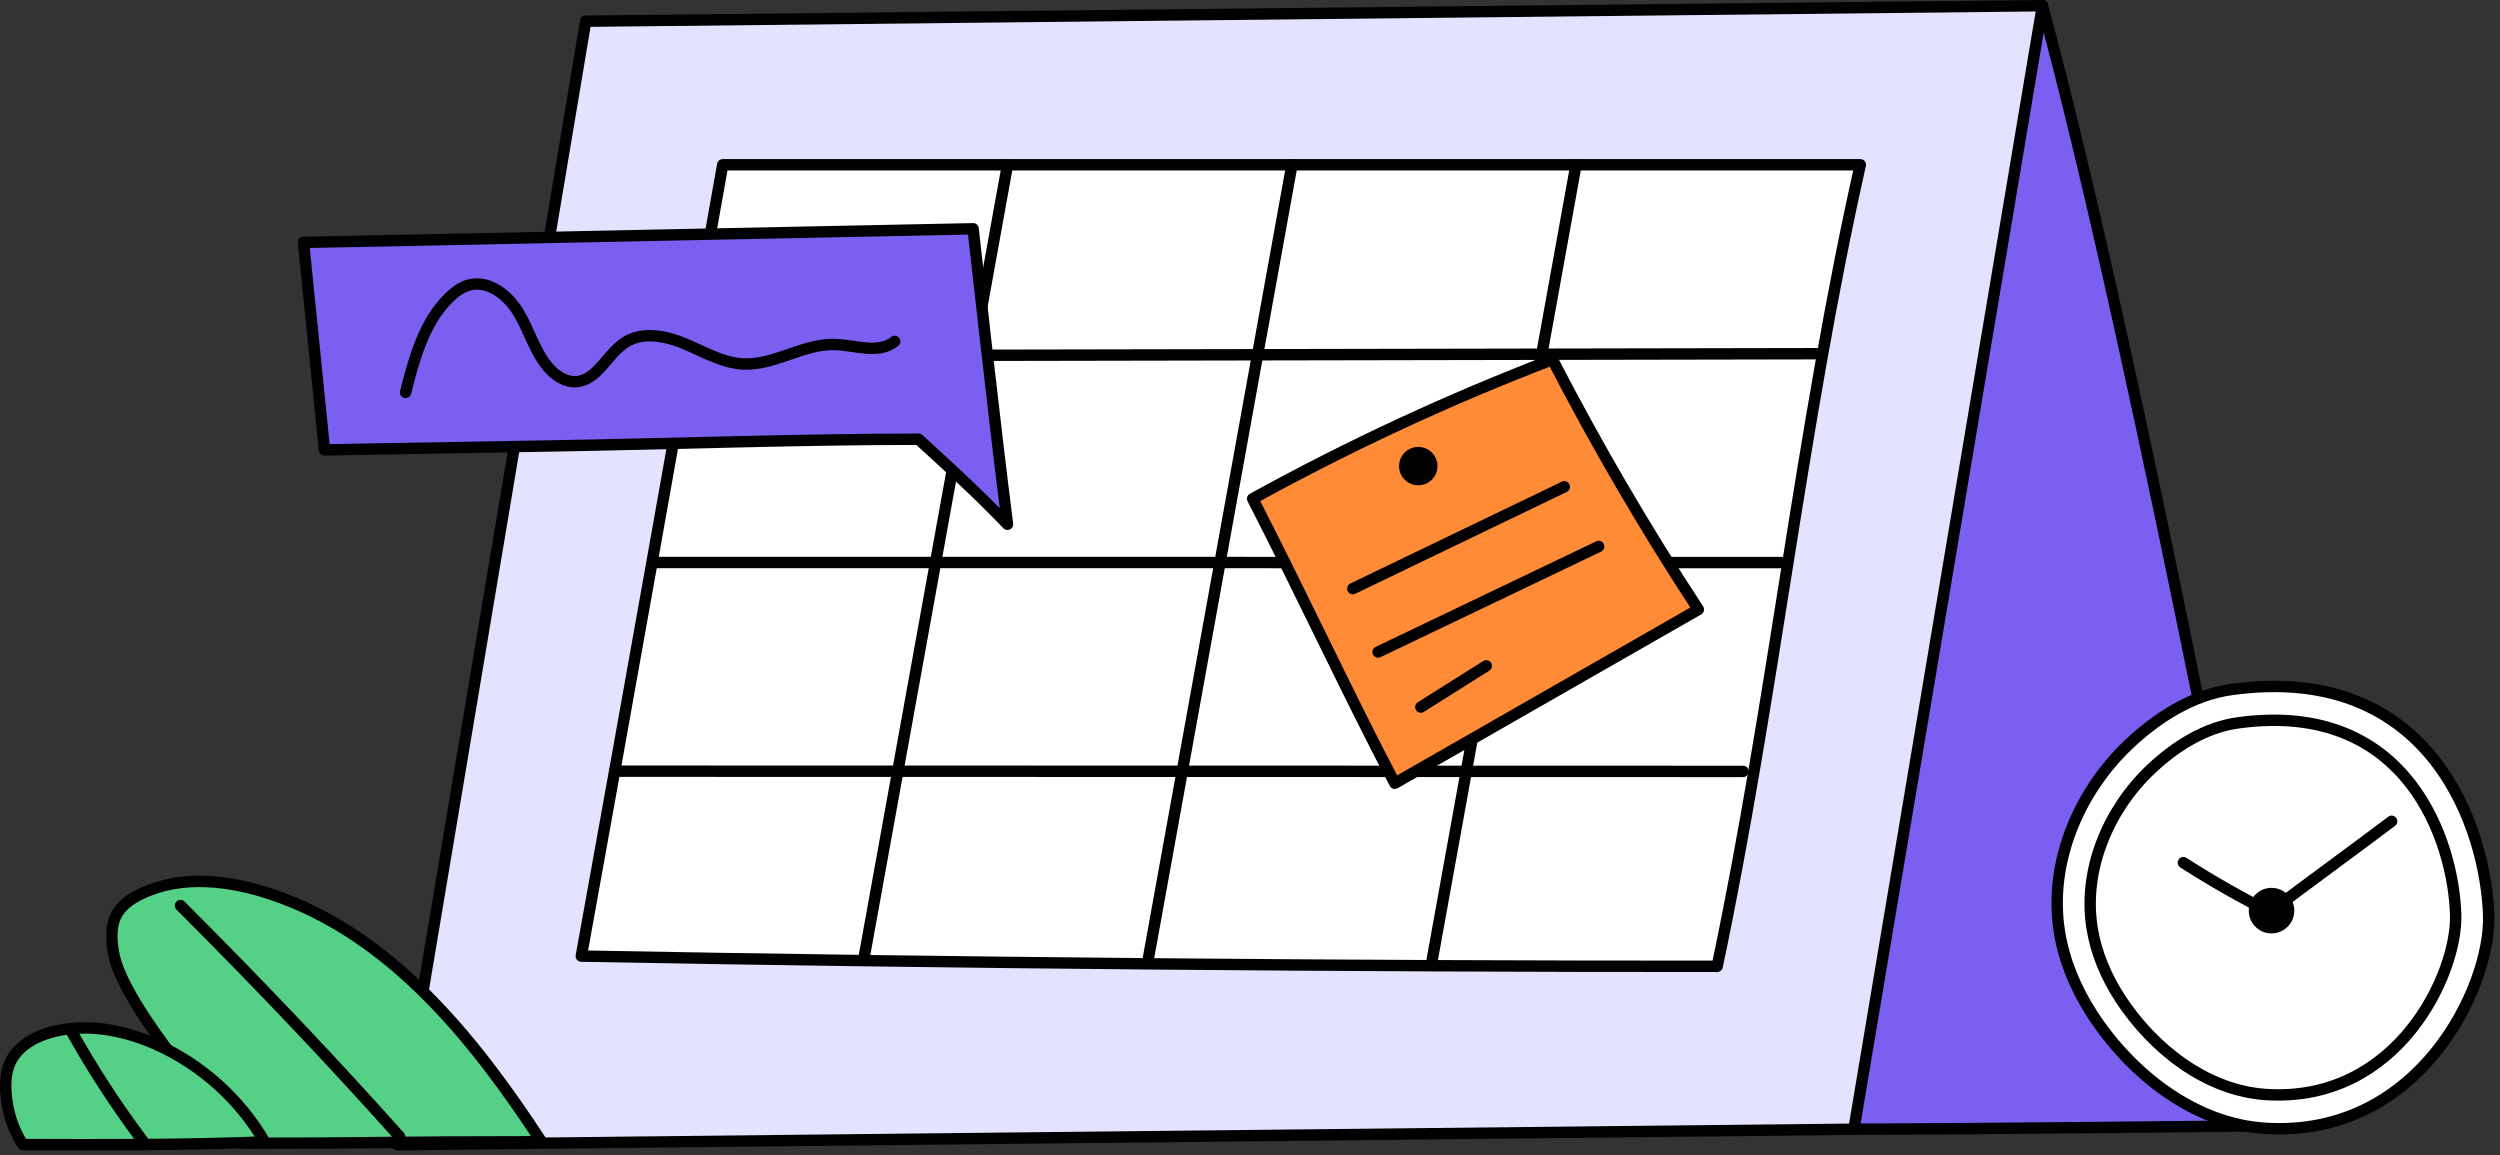
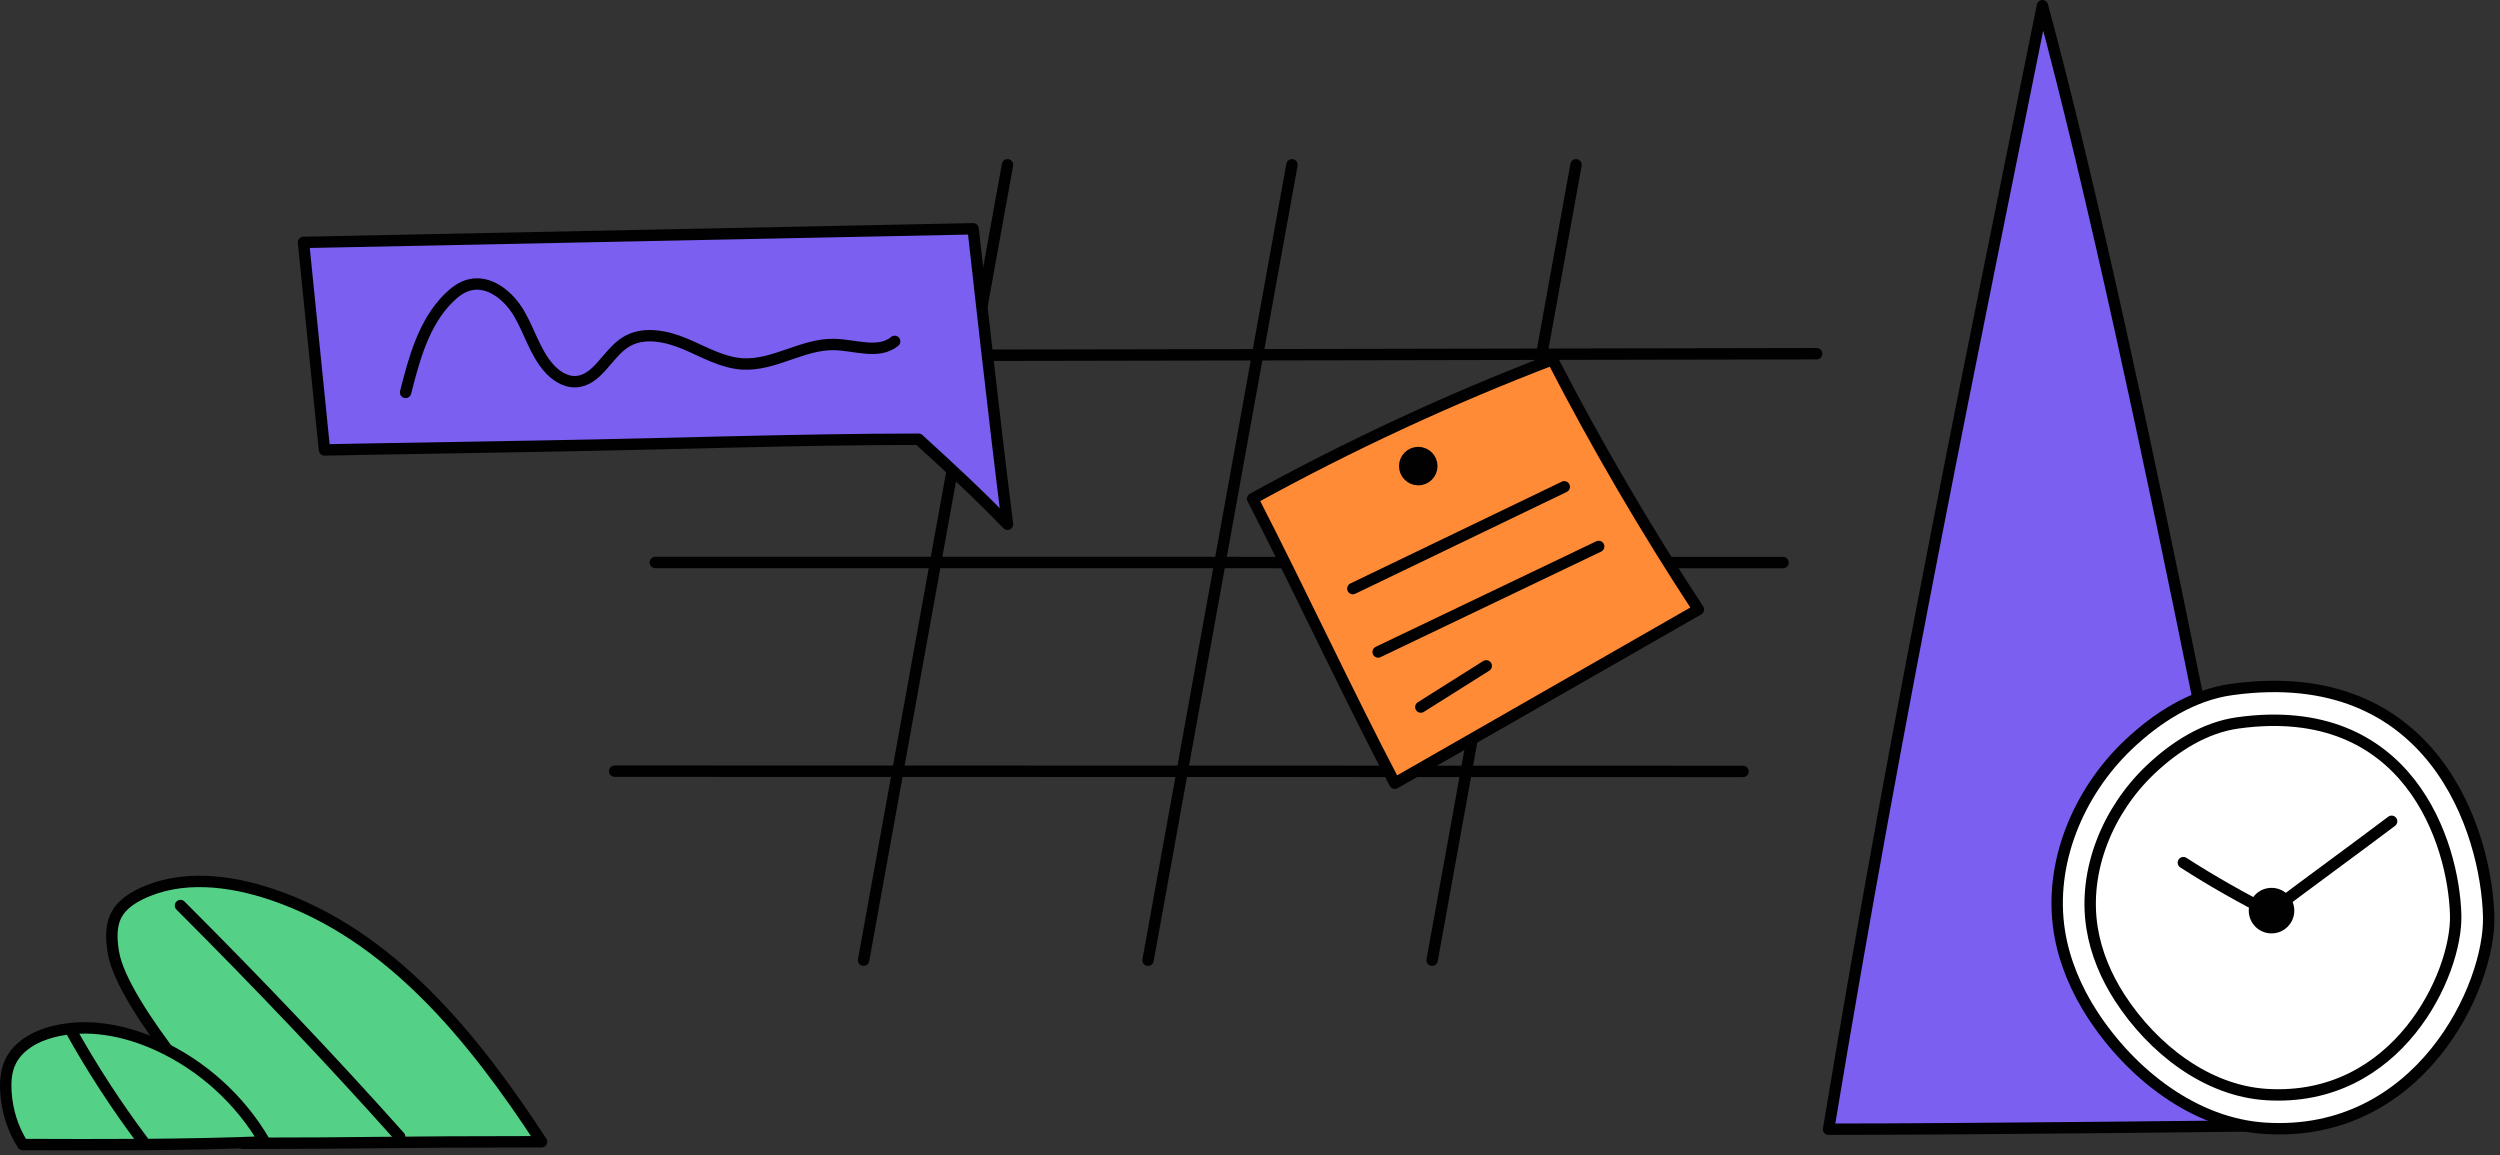
<svg xmlns="http://www.w3.org/2000/svg" width="329" height="152" viewBox="0 0 329 152" fill="none" style="width: 100%; height: 100%;">
  <rect x="0" y="0" width="329" height="152" fill="#333333" stroke="none" />
  <g clip-path="url(#clip0_35_3229)">
    <path d="M240.642 148.605C259.741 148.605 300.219 148.127 300.219 148.127C300.219 148.127 281.636 48.099 268.783 0.75C259.804 45.384 250.05 91.842 240.642 148.605Z" fill="#7B5FF1" stroke="#010101" stroke-width="1.5" stroke-linecap="round" stroke-linejoin="round" />
-     <path d="M52.273 150.643L77.083 2.789L268.783 0.75L243.973 148.604L52.273 150.643Z" fill="#E3E3FF" stroke="#010101" stroke-width="1.5" stroke-linecap="round" stroke-linejoin="round" />
-     <path d="M225.977 127.17C233.323 92.478 237.029 56.281 244.818 21.686H95.109C89.034 55.824 82.83 90.91 76.498 125.822C125.447 126.737 177.767 127.182 225.977 127.17Z" fill="white" stroke="#010101" stroke-width="1.5" stroke-linecap="round" stroke-linejoin="round" />
    <path d="M132.589 21.686L113.65 126.364" stroke="#010101" stroke-width="1.5" stroke-linecap="round" stroke-linejoin="round" />
    <path d="M207.406 21.686C201.093 56.579 194.78 91.471 188.467 126.364" stroke="#010101" stroke-width="1.5" stroke-linecap="round" stroke-linejoin="round" />
    <path d="M170.022 21.686C163.709 56.579 157.396 91.471 151.083 126.364" stroke="#010101" stroke-width="1.5" stroke-linecap="round" stroke-linejoin="round" />
    <path d="M90.64 46.828L239.07 46.548" stroke="#010101" stroke-width="1.5" stroke-linecap="round" stroke-linejoin="round" />
    <path d="M86.241 74.025L234.649 74.033" stroke="#010101" stroke-width="1.5" stroke-linecap="round" stroke-linejoin="round" />
    <path d="M80.889 101.487L229.38 101.518" stroke="#010101" stroke-width="1.5" stroke-linecap="round" stroke-linejoin="round" />
    <path d="M164.849 65.634C177.558 58.632 190.75 52.508 204.301 47.318C210.127 58.604 216.54 69.588 223.505 80.208C210.189 87.831 196.872 95.453 183.556 103.076C177.271 91.082 171.587 78.775 164.849 65.634Z" fill="#FF8B37" stroke="#010101" stroke-width="1.5" stroke-linecap="round" stroke-linejoin="round" />
    <path d="M39.941 31.9L128.06 30.108C128.06 30.108 130.907 55.874 132.588 68.997C128.792 65.04 124.743 61.325 120.886 57.804C105.452 57.804 88.446 58.419 72.075 58.695C48.866 59.086 42.7 59.213 42.7 59.213L39.939 31.9H39.941Z" fill="#7B5FF1" stroke="#010101" stroke-width="1.5" stroke-linecap="round" stroke-linejoin="round" />
    <path d="M53.376 51.639C54.514 47.156 55.784 42.435 59.078 39.188C59.843 38.434 60.735 37.762 61.775 37.497C64.38 36.834 66.927 38.91 68.291 41.226C69.655 43.542 70.38 46.249 72.116 48.301C73.038 49.39 74.344 50.293 75.769 50.228C78.635 50.098 79.915 46.522 82.354 45.011C84.655 43.585 87.662 44.208 90.157 45.256C92.652 46.304 95.08 47.756 97.783 47.896C101.894 48.11 105.671 45.242 109.787 45.334C112.519 45.395 115.631 46.662 117.74 44.926" stroke="#010101" stroke-width="1.5" stroke-linecap="round" stroke-linejoin="round" />
    <path d="M71.264 150.255C62.3 136.534 51.356 122.974 35.828 117.727C30.205 115.827 23.809 115.061 18.478 117.671C17.238 118.278 16.041 119.101 15.37 120.307C14.537 121.804 14.643 123.637 14.922 125.328C16.117 132.585 30.05 147.942 31.975 150.46C48.191 150.46 51.236 150.254 71.264 150.254V150.255Z" fill="#55D087" stroke="#010101" stroke-width="1.5" stroke-linecap="round" stroke-linejoin="round" />
    <path d="M34.831 150.275C31.587 144.688 26.563 140.153 20.675 137.495C16.429 135.579 11.594 134.633 7.071 135.747C4.689 136.334 2.291 137.644 1.3 139.888C0.754 141.125 0.69 142.523 0.791 143.871C0.96 146.128 1.598 148.408 2.987 150.621C13.584 150.659 24.18 150.697 34.831 150.275Z" fill="#55D087" stroke="#010101" stroke-width="1.5" stroke-linecap="round" stroke-linejoin="round" />
    <path d="M23.753 119.172C34.368 129.787 43.653 139.575 52.589 149.583L23.753 119.172Z" fill="white" />
    <path d="M23.753 119.172C34.368 129.787 43.653 139.575 52.589 149.583" stroke="#010101" stroke-width="1.5" stroke-linecap="round" stroke-linejoin="round" />
    <path d="M9.236 135.43C12.087 140.562 15.292 145.497 18.82 150.189L9.236 135.43Z" fill="white" />
    <path d="M9.236 135.43C12.087 140.562 15.292 145.497 18.82 150.189" stroke="#010101" stroke-width="1.5" stroke-linecap="round" stroke-linejoin="round" />
    <path d="M293.684 90.738C288.512 91.453 283.847 94.433 280.064 98.032C273.493 104.284 269.595 113.618 271.013 122.576C271.631 126.481 273.21 130.202 275.366 133.517C280.46 141.348 288.799 147.906 298.122 148.486C318.486 149.754 327.758 129.751 327.51 120.589C327.207 109.384 320.176 87.075 293.684 90.738Z" fill="white" stroke="#010101" stroke-width="1.5" stroke-linecap="round" stroke-linejoin="round" />
    <path d="M294.515 95.129C290.134 95.735 286.182 98.259 282.978 101.308C277.412 106.604 274.111 114.51 275.312 122.098C275.836 125.406 277.173 128.558 278.999 131.365C283.314 137.998 290.377 143.553 298.274 144.044C315.523 145.118 323.377 128.175 323.167 120.414C322.91 110.923 316.955 92.027 294.515 95.129Z" fill="white" stroke="#010101" stroke-width="1.5" stroke-linecap="round" stroke-linejoin="round" />
    <path d="M299.119 120.249C295.092 118.201 291.118 115.967 287.332 113.524L299.119 120.249Z" fill="white" />
    <path d="M299.119 120.249C295.092 118.201 291.118 115.967 287.332 113.524" stroke="#010101" stroke-width="1.5" stroke-linecap="round" stroke-linejoin="round" />
    <path d="M314.737 108.082C309.657 111.911 304.014 116.01 298.933 119.839L314.737 108.082Z" fill="white" />
    <path d="M314.737 108.082C309.657 111.911 304.014 116.01 298.933 119.839" stroke="#010101" stroke-width="1.5" stroke-linecap="round" stroke-linejoin="round" />
    <path d="M298.933 122.086C300.174 122.086 301.18 121.08 301.18 119.839C301.18 118.598 300.174 117.592 298.933 117.592C297.692 117.592 296.686 118.598 296.686 119.839C296.686 121.08 297.692 122.086 298.933 122.086Z" fill="#010101" stroke="#010101" stroke-width="1.5" stroke-linecap="round" stroke-linejoin="round" />
    <path d="M186.643 63.123C187.628 63.123 188.427 62.324 188.427 61.339C188.427 60.354 187.628 59.555 186.643 59.555C185.658 59.555 184.859 60.354 184.859 61.339C184.859 62.324 185.658 63.123 186.643 63.123Z" fill="#010101" stroke="#010101" stroke-width="1.5" stroke-linecap="round" stroke-linejoin="round" />
    <path d="M178.034 77.46C187.309 72.995 196.583 68.529 205.858 64.064L178.034 77.46Z" fill="#010101" />
    <path d="M178.034 77.46C187.309 72.995 196.583 68.529 205.858 64.064" stroke="#010101" stroke-width="1.5" stroke-linecap="round" stroke-linejoin="round" />
    <path d="M181.359 85.803C191.035 81.173 200.711 76.543 210.387 71.913L181.359 85.803Z" fill="#010101" />
    <path d="M181.359 85.803C191.035 81.173 200.711 76.543 210.387 71.913" stroke="#010101" stroke-width="1.5" stroke-linecap="round" stroke-linejoin="round" />
    <path d="M186.982 93.048L195.589 87.626L186.982 93.048Z" fill="#010101" />
    <path d="M186.982 93.048L195.589 87.626" stroke="#010101" stroke-width="1.5" stroke-linecap="round" stroke-linejoin="round" />
  </g>
  <defs>
    <clipPath id="clip0_35_3229">
      <rect width="328.265" height="151.393" fill="white" />
    </clipPath>
  </defs>
</svg>